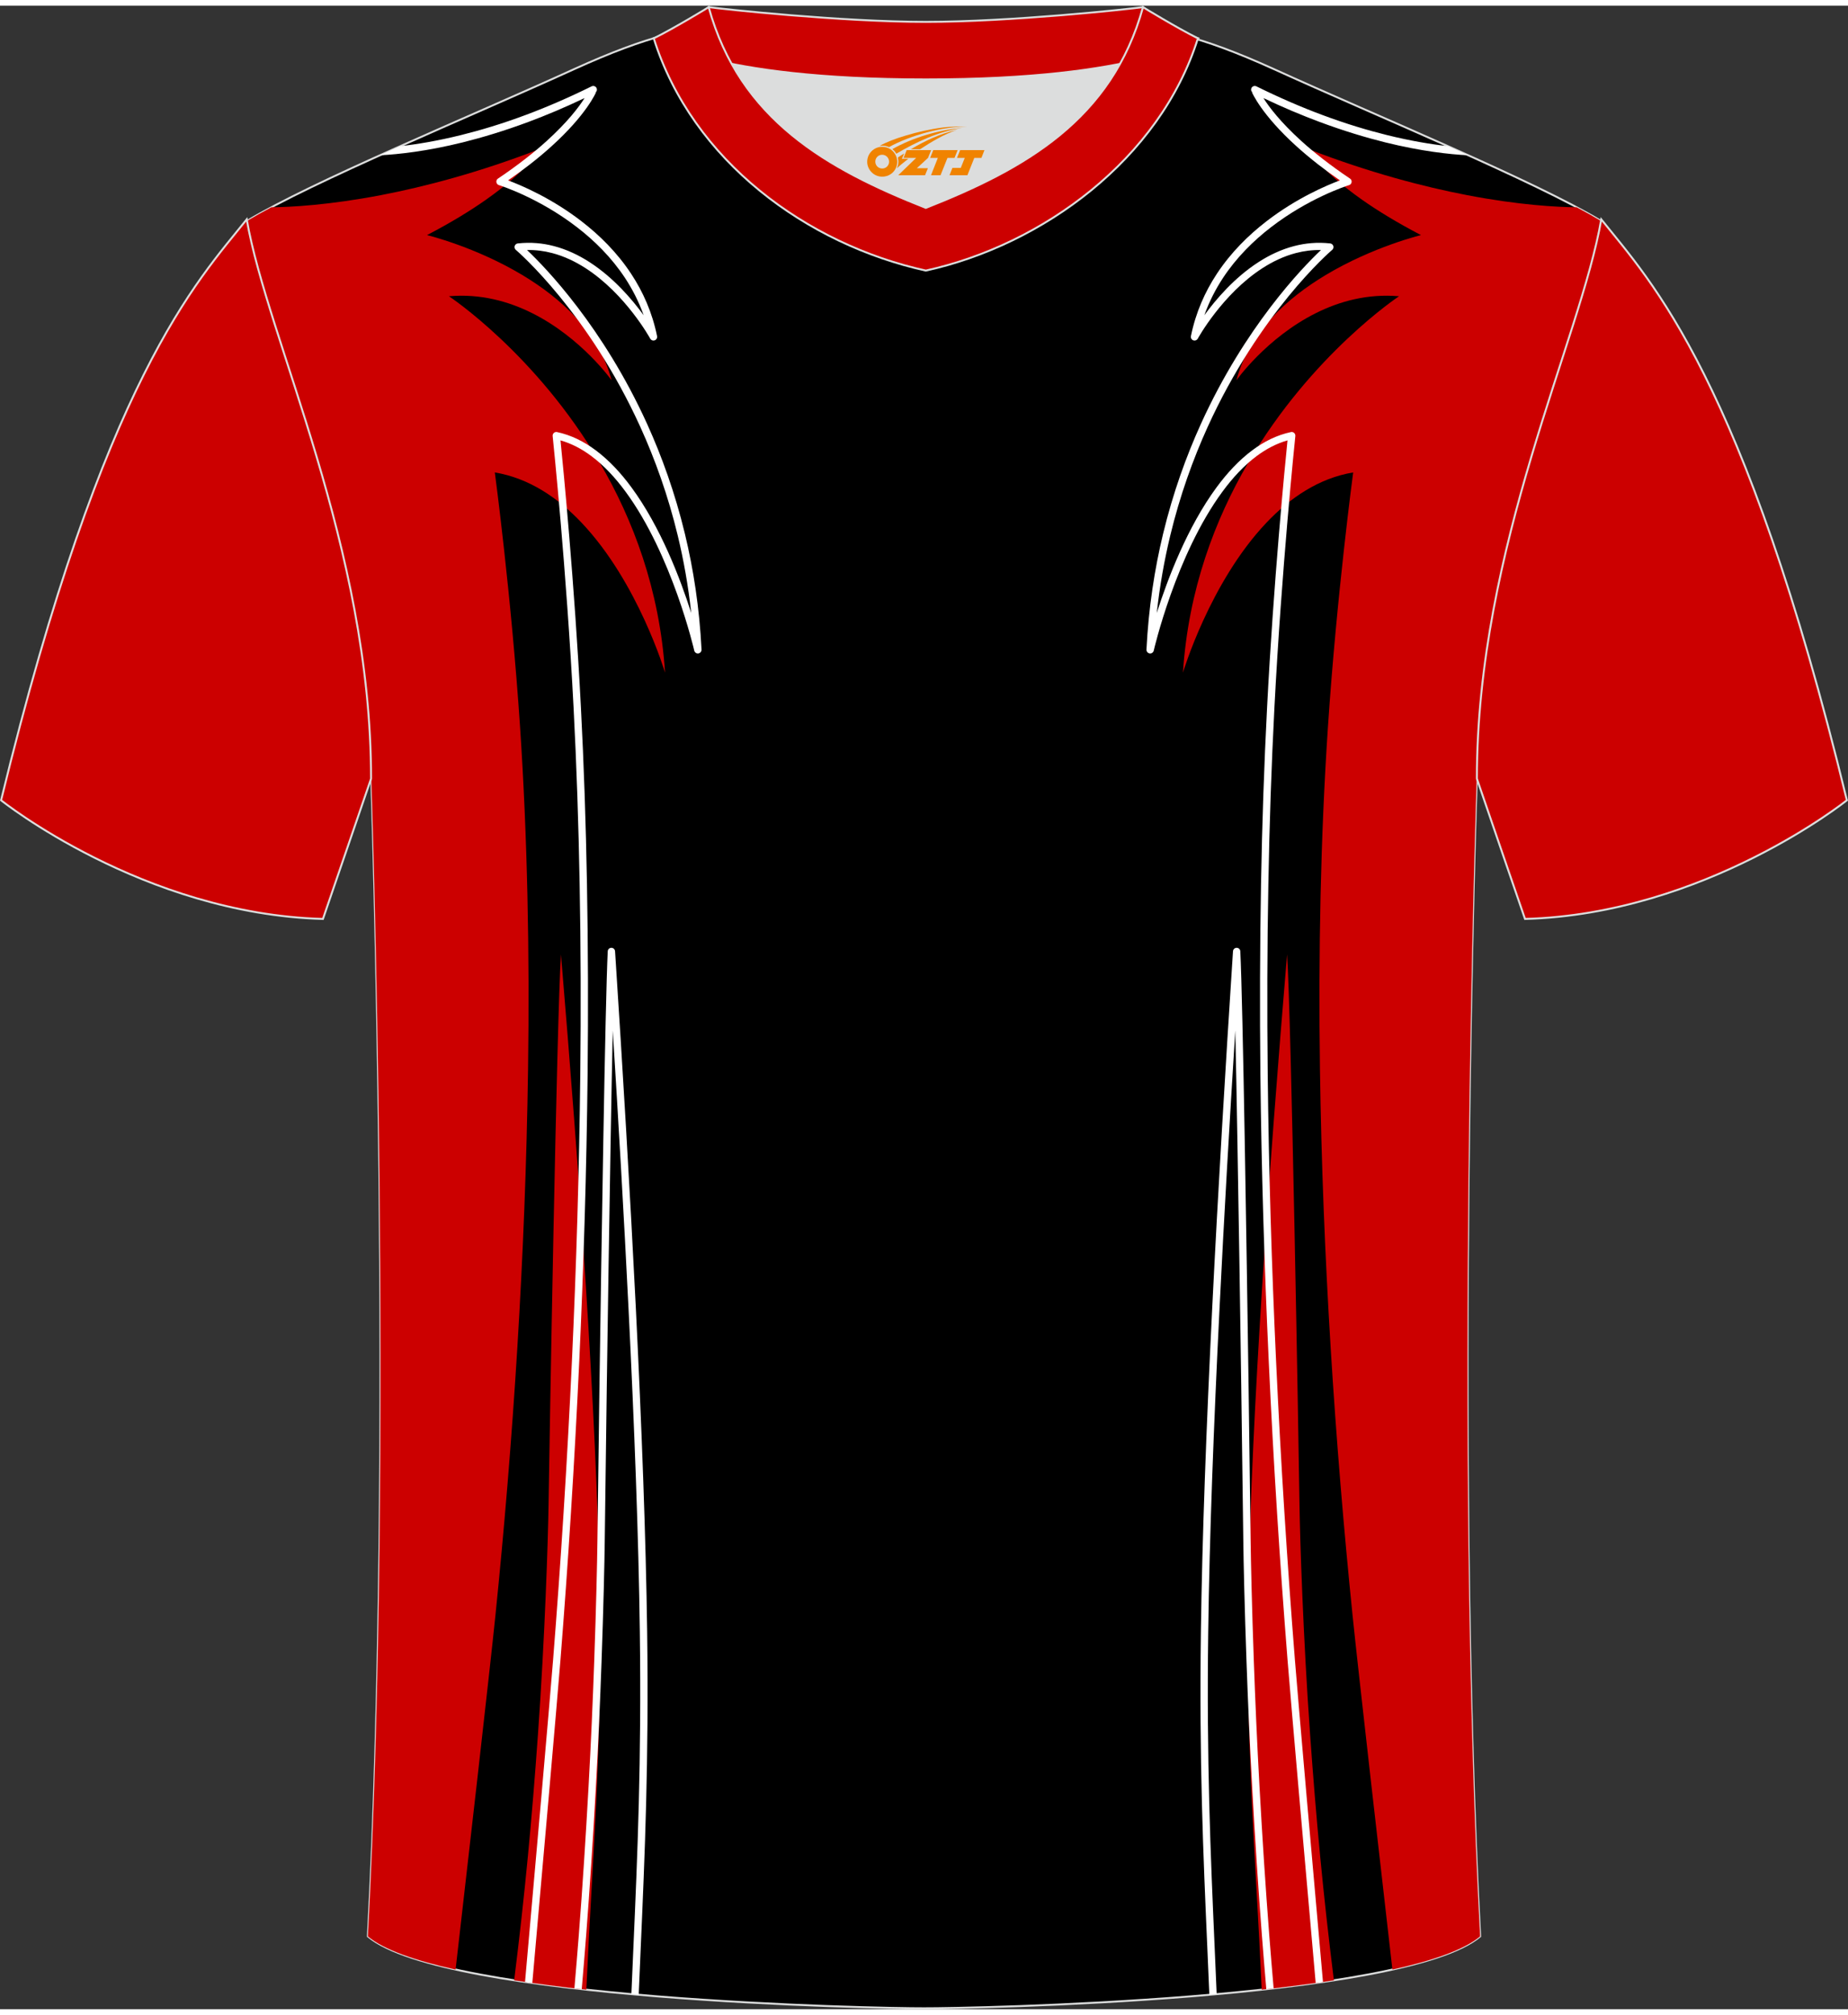
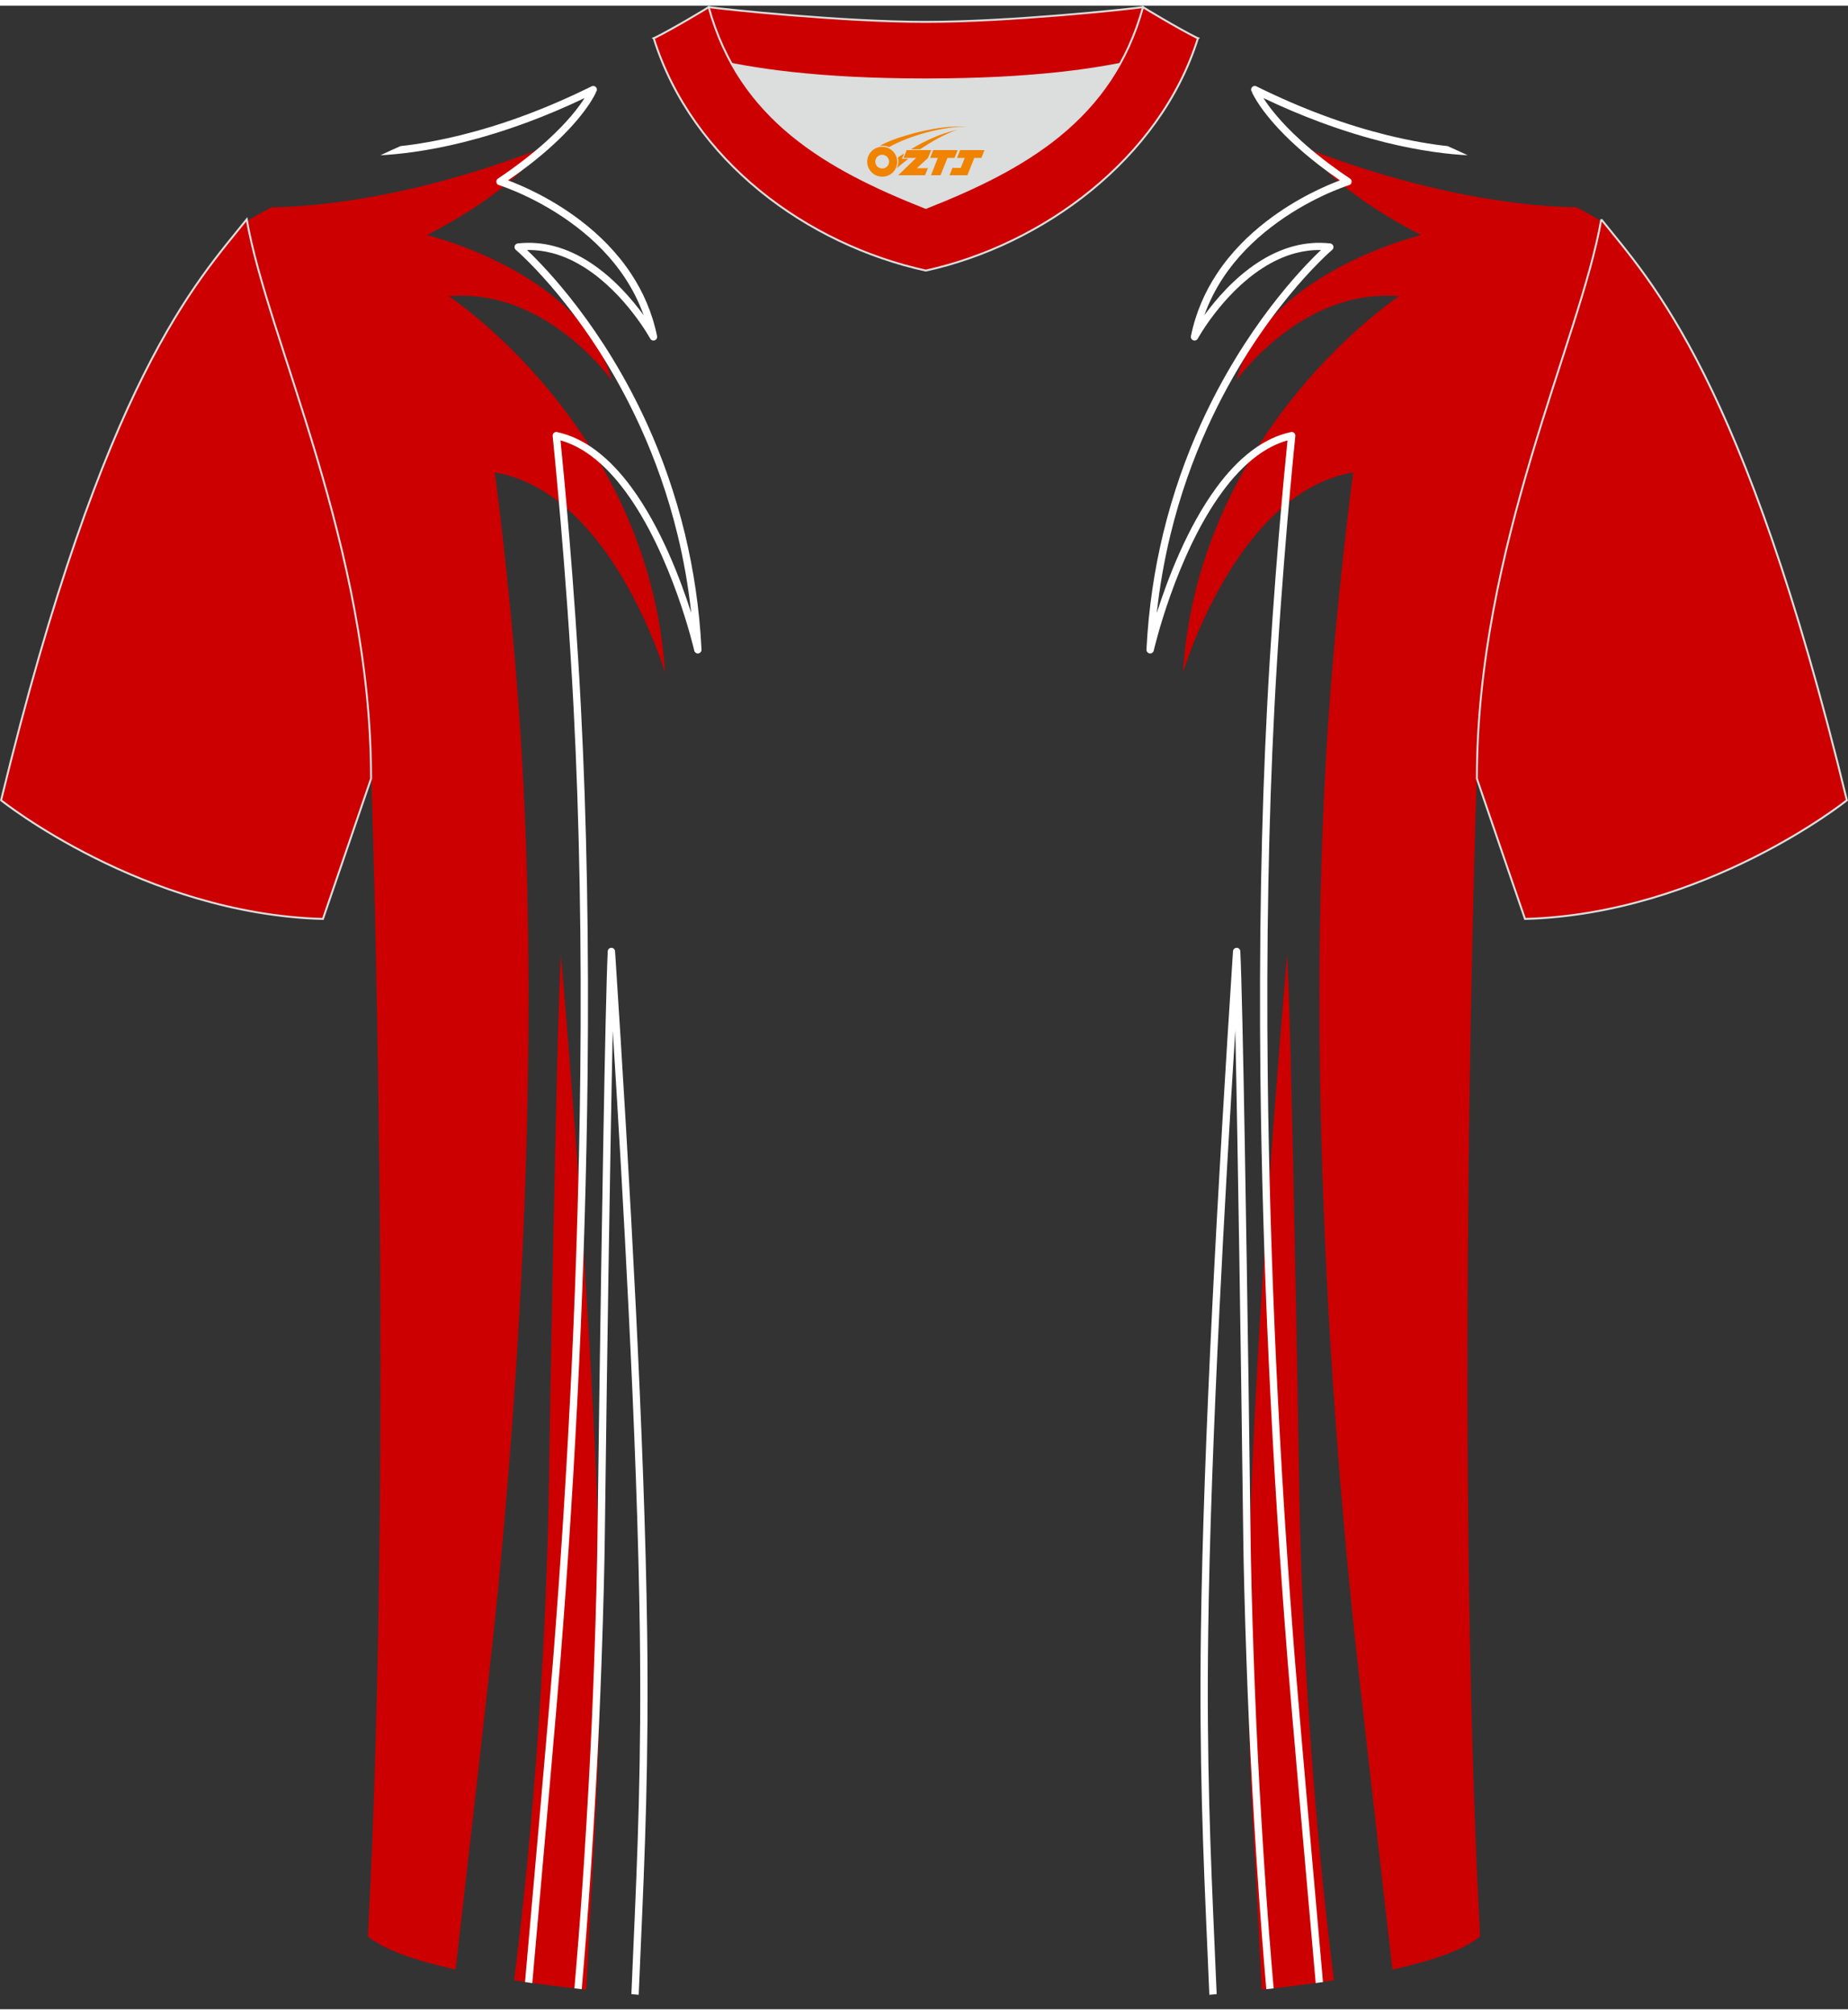
<svg xmlns="http://www.w3.org/2000/svg" version="1.1" id="图层_1" x="0px" y="0px" width="378px" height="412px" viewBox="0 0 378.25 409.96" enable-background="new 0 0 378.25 409.96" xml:space="preserve">
  <rect x="0" y="0" width="378.25" height="409.96" fill="#333333" stroke="none" />
  <g>
-     <path fill-rule="evenodd" clip-rule="evenodd" stroke="#DCDDDD" stroke-width="0.398" stroke-miterlimit="22.926" d="   M189.13,409.76c-9.67,0.03-98.29-1.65-113.83-14.72C80.65,294.42,76,158.25,76,158.25c0-47.44-21.21-89.6-25.47-114.18   c13.62-8.19,45.23-21.16,67.07-31.12c30-13.61,34.12-7.71,71.12-7.71c37,0,41.94-5.89,71.94,7.71   c21.84,9.94,53.46,22.92,67.07,31.12c-4.26,24.58-25.47,66.73-25.47,114.18c0,0-4.66,136.17,0.7,236.79   C287.42,408.11,198.81,409.79,189.13,409.76z" />
    <g>
      <g>
        <g>
          <path fill-rule="evenodd" clip-rule="evenodd" fill="#CC0000" d="M55.55,41.26c3.97-0.04,11.78-0.45,22.48-2.5      c8.93-1.72,19.89-4.59,32.32-9.37c0,0-2.08,4.13-10.88,10.32c-3.11,2.19-7.07,4.63-12.07,7.24c0,0,9.8,2.35,19.53,8.18      c7.85,4.71,15.66,11.68,18.25,21.53c0,0-6.12-8.67-16.25-13.74c-4.84-2.42-10.6-4.02-17.04-3.46c0,0,17.83,11.76,30.9,34.11      c6.75,11.53,12.23,25.89,13.33,42.9c0,0-5.47-18.43-17.08-30.67c-4.84-5.1-10.74-9.12-17.76-10.29c0,0,3.35,24.96,5.16,51.98      c1.51,22.53,1.98,46.22,1.64,70.14c-0.53,37.94-3.07,76.46-6.69,111.88c-1.1,10.81-5.9,52.83-8.14,72.33      c-8.25-1.83-14.7-4.06-17.95-6.79C80.65,294.42,76,158.25,76,158.25c0-47.44-21.21-89.6-25.47-114.18      C52,43.19,53.69,42.25,55.55,41.26z" />
          <path fill-rule="evenodd" clip-rule="evenodd" fill="#CC0000" d="M120.01,405.95c1.28-28.24,3.28-48.12,2.71-81.8      c-0.61-35.98-4.19-85.79-7.9-130.02c-0.86,12.79-2.37,100.49-2.54,112.6c-0.1,7-0.75,27.14-2.17,46.99      c-1.24,17.38-2.64,32.42-4.87,50.32C109.93,404.76,114.91,405.4,120.01,405.95z" />
        </g>
        <g>
          <path fill-rule="evenodd" clip-rule="evenodd" fill="#FFFFFF" d="M81.97,28.74c3.29-0.36,7.47-1.04,12.4-2.26      c3.96-0.98,8.41-2.31,13.25-4.12c4.19-1.56,8.69-3.49,13.47-5.85c0.37-0.18,0.82-0.03,1.01,0.34c0.1,0.21,0.1,0.44,0.01,0.64      c-0.14,0.34-2.06,4.81-9.23,11.29c-1.32,1.2-2.81,2.45-4.47,3.74c-1.33,1.04-2.8,2.11-4.42,3.23c2.71,1.01,8.9,3.63,15.05,8.38      c3.63,2.8,7.26,6.35,10.16,10.76c2.4,3.64,4.3,7.87,5.29,12.73c0.08,0.41-0.18,0.8-0.59,0.89c-0.33,0.07-0.65-0.09-0.81-0.37      l0,0c-0.01-0.03-5-9.12-13.26-14.44c-2.08-1.34-4.37-2.44-6.83-3.08c-1.63-0.43-3.34-0.65-5.13-0.62      c3.89,3.68,15.57,15.76,24.57,35.56c3.01,6.63,5.72,14.13,7.74,22.48c1.76,7.28,2.98,15.19,3.41,23.72      c0.02,0.41-0.3,0.77-0.72,0.79c-0.37,0.02-0.69-0.23-0.77-0.58h0c-0.01-0.06-4.51-19.58-14.08-32.55      c-2.08-2.83-4.41-5.34-6.97-7.25c-1.97-1.47-4.08-2.58-6.33-3.22c0.53,5.22,2.86,29.02,4.18,54.61      c0.61,11.77,1.02,23.86,1.24,36.15c0.23,12.84,0.27,25.88,0.13,38.98c-0.21,19.58-0.81,39.28-1.71,58.68      c-0.97,20.94-2.29,41.5-3.85,61.14c-0.77,9.65-3.73,43.26-5.76,66.09c-0.5-0.07-0.99-0.14-1.49-0.21      c2.02-22.73,4.96-56.11,5.75-65.99c1.56-19.68,2.88-40.23,3.85-61.08c0.9-19.41,1.5-39.1,1.71-58.63      c0.14-13.09,0.11-26.11-0.13-38.94c-0.22-12.23-0.63-24.3-1.24-36.09c-1.47-28.31-4.16-54.41-4.28-55.56      c-0.01-0.09-0.01-0.18,0.01-0.27c0.09-0.41,0.49-0.67,0.89-0.58c2.86,0.61,5.51,1.93,7.93,3.74c2.69,2.01,5.12,4.62,7.29,7.57      c5.98,8.12,10.01,18.72,12.24,25.71c-0.61-5.58-1.56-10.86-2.76-15.84c-1.99-8.24-4.67-15.65-7.65-22.21      c-10.63-23.39-24.99-35.82-25.48-36.24c-0.15-0.12-0.25-0.3-0.27-0.5c-0.05-0.41,0.25-0.78,0.67-0.83      c2.6-0.29,5.08-0.06,7.4,0.55c2.63,0.69,5.06,1.85,7.26,3.27c4.94,3.18,8.74,7.65,11.09,10.87c-0.99-2.78-2.29-5.3-3.79-7.59      c-2.79-4.24-6.3-7.68-9.82-10.39c-7.69-5.94-15.39-8.44-15.98-8.63c-0.17-0.04-0.33-0.15-0.43-0.31      c-0.23-0.34-0.14-0.81,0.21-1.04c2.05-1.37,3.9-2.72,5.56-4.01c1.67-1.3,3.13-2.52,4.39-3.67c4.27-3.86,6.59-6.93,7.77-8.79      c-4.03,1.92-7.87,3.53-11.49,4.88c-4.92,1.83-9.41,3.18-13.42,4.18c-7.43,1.84-13.2,2.45-16.87,2.64      C79.22,29.97,80.59,29.35,81.97,28.74L81.97,28.74z M122.11,17.49l-0.35,0.37C121.92,17.78,122.04,17.65,122.11,17.49z" />
        </g>
        <path fill-rule="evenodd" clip-rule="evenodd" fill="#FFFFFF" d="M129.23,406.87c0.13-3.06,0.26-6.05,0.39-9.02     c0.88-20.03,1.69-38.58,1.34-65.13c-0.25-19.23-1.12-42.19-2.32-66.25c-0.92-18.64-2.04-37.98-3.22-56.77     c-0.14,6.52-0.3,14.4-0.44,22.89c-0.57,32.27-1.11,73.24-1.2,81.48c-0.05,4.42-0.26,13.68-0.66,24.86     c-0.28,7.89-0.66,16.72-1.15,25.48c-0.59,10.66-1.23,20.48-2,30.48c-0.28,3.6-0.58,7.24-0.9,10.96c-0.5-0.06-1-0.11-1.5-0.17     c0.32-3.69,0.62-7.31,0.9-10.91c0.78-10.06,1.41-19.86,2-30.45c0.49-8.79,0.87-17.61,1.15-25.45c0.4-11.2,0.61-20.43,0.66-24.82     c0.09-8.25,0.63-49.24,1.2-81.49c0.32-18.44,0.66-34.03,0.91-39.04c0-0.39,0.31-0.72,0.7-0.74c0.41-0.03,0.77,0.29,0.8,0.7     c1.54,23.65,3.05,48.82,4.25,72.92c1.19,24.06,2.06,47.02,2.32,66.31c0.35,26.62-0.46,45.18-1.34,65.21     c-0.13,2.98-0.26,6-0.39,9.08L129.23,406.87z" />
      </g>
      <g>
        <g>
          <path fill-rule="evenodd" clip-rule="evenodd" fill="#CC0000" d="M322.71,41.26c-3.97-0.04-11.78-0.44-22.49-2.5      c-8.93-1.72-19.89-4.59-32.32-9.37c0,0,2.08,4.13,10.88,10.32c3.11,2.19,7.07,4.63,12.07,7.24c0,0-9.8,2.35-19.53,8.18      c-7.85,4.71-15.66,11.68-18.25,21.53c0,0,6.12-8.67,16.25-13.74c4.84-2.42,10.6-4.02,17.04-3.46c0,0-17.83,11.76-30.9,34.11      c-6.75,11.53-12.23,25.89-13.33,42.9c0,0,5.47-18.43,17.08-30.67c4.84-5.1,10.74-9.12,17.76-10.29c0,0-3.35,24.96-5.16,51.98      c-1.51,22.53-1.98,46.22-1.64,70.14c0.53,37.94,3.07,76.46,6.69,111.88c1.1,10.81,5.9,52.83,8.14,72.33      c8.25-1.82,14.7-4.06,17.95-6.79c-5.36-100.63-0.7-236.79-0.7-236.79c0-47.45,21.2-89.6,25.47-114.18      C326.25,43.19,324.57,42.25,322.71,41.26z" />
          <path fill-rule="evenodd" clip-rule="evenodd" fill="#CC0000" d="M258.25,405.95c-1.28-28.24-3.28-48.12-2.71-81.8      c0.61-35.98,4.19-85.79,7.9-130.02c0.86,12.79,2.37,100.49,2.54,112.6c0.1,7,0.75,27.14,2.17,46.99      c1.24,17.38,2.64,32.42,4.87,50.32C268.33,404.76,263.35,405.4,258.25,405.95z" />
        </g>
        <g>
          <path fill-rule="evenodd" clip-rule="evenodd" fill="#FFFFFF" d="M296.31,28.74c-3.3-0.36-7.48-1.04-12.43-2.26      c-3.96-0.98-8.41-2.31-13.25-4.12c-4.19-1.56-8.69-3.49-13.47-5.85c-0.37-0.18-0.82-0.03-1.01,0.34      c-0.1,0.21-0.1,0.44-0.01,0.64c0.14,0.34,2.06,4.81,9.23,11.29c1.33,1.2,2.81,2.45,4.47,3.74c1.33,1.04,2.8,2.11,4.42,3.23      c-2.71,1.01-8.9,3.63-15.05,8.38c-3.63,2.8-7.26,6.35-10.16,10.76c-2.4,3.64-4.3,7.87-5.29,12.73c-0.08,0.41,0.18,0.8,0.59,0.89      c0.33,0.07,0.65-0.09,0.81-0.37l0,0c0.01-0.03,5-9.12,13.26-14.44c2.08-1.34,4.37-2.44,6.83-3.08c1.63-0.43,3.34-0.65,5.13-0.62      c-3.89,3.68-15.57,15.76-24.57,35.56c-3.01,6.63-5.72,14.13-7.74,22.48c-1.76,7.28-2.98,15.19-3.41,23.72      c-0.02,0.41,0.3,0.77,0.72,0.79c0.37,0.02,0.69-0.23,0.77-0.58h0c0.01-0.06,4.51-19.58,14.08-32.55      c2.08-2.83,4.41-5.34,6.97-7.25c1.97-1.47,4.08-2.58,6.33-3.22c-0.53,5.22-2.86,29.02-4.18,54.61      c-0.61,11.77-1.02,23.86-1.24,36.15c-0.23,12.84-0.27,25.88-0.13,38.98c0.21,19.58,0.81,39.28,1.71,58.68      c0.97,20.94,2.29,41.5,3.85,61.14c0.77,9.65,3.73,43.26,5.76,66.09c0.5-0.07,0.99-0.14,1.49-0.21      c-2.02-22.73-4.96-56.11-5.75-65.99c-1.56-19.68-2.88-40.23-3.85-61.08c-0.9-19.41-1.5-39.1-1.71-58.63      c-0.14-13.09-0.11-26.11,0.13-38.94c0.22-12.23,0.63-24.3,1.24-36.09c1.47-28.31,4.16-54.41,4.28-55.56      c0.01-0.09,0.01-0.18-0.01-0.27c-0.09-0.41-0.49-0.67-0.89-0.58c-2.86,0.61-5.51,1.93-7.93,3.74c-2.69,2.01-5.12,4.62-7.29,7.57      c-5.98,8.12-10.01,18.72-12.24,25.71c0.61-5.58,1.56-10.86,2.76-15.84c1.99-8.24,4.67-15.65,7.65-22.21      c10.63-23.39,24.99-35.82,25.48-36.24c0.15-0.12,0.25-0.3,0.27-0.5c0.05-0.41-0.25-0.78-0.67-0.83c-2.6-0.29-5.08-0.06-7.4,0.55      c-2.63,0.69-5.06,1.85-7.26,3.27c-4.94,3.18-8.74,7.65-11.09,10.87c0.99-2.78,2.29-5.3,3.79-7.59c2.79-4.24,6.3-7.68,9.82-10.39      c7.69-5.94,15.39-8.44,15.98-8.63c0.17-0.04,0.33-0.15,0.43-0.31c0.23-0.34,0.14-0.81-0.21-1.04c-2.05-1.37-3.9-2.72-5.56-4.01      c-1.67-1.3-3.13-2.52-4.39-3.67c-4.27-3.86-6.59-6.93-7.77-8.79c4.03,1.92,7.87,3.53,11.49,4.88c4.92,1.83,9.41,3.18,13.42,4.18      c7.44,1.84,13.22,2.46,16.89,2.64C299.06,29.97,297.69,29.36,296.31,28.74L296.31,28.74z M256.15,17.49l0.35,0.37      C256.34,17.78,256.21,17.65,256.15,17.49z" />
        </g>
        <path fill-rule="evenodd" clip-rule="evenodd" fill="#FFFFFF" d="M249.03,406.87c-0.13-3.06-0.26-6.05-0.39-9.02     c-0.88-20.03-1.69-38.58-1.34-65.13c0.25-19.23,1.12-42.19,2.32-66.25c0.92-18.64,2.04-37.98,3.22-56.77     c0.14,6.52,0.3,14.4,0.44,22.89c0.57,32.27,1.11,73.24,1.2,81.48c0.05,4.42,0.26,13.68,0.66,24.86     c0.28,7.89,0.66,16.72,1.15,25.48c0.59,10.66,1.23,20.48,2,30.48c0.28,3.61,0.58,7.24,0.9,10.96c0.5-0.06,1-0.11,1.5-0.17     c-0.32-3.69-0.62-7.31-0.9-10.91c-0.78-10.06-1.41-19.86-2-30.45c-0.49-8.79-0.87-17.61-1.15-25.45     c-0.4-11.2-0.61-20.43-0.66-24.82c-0.09-8.25-0.63-49.24-1.2-81.49c-0.32-18.44-0.66-34.03-0.91-39.04c0-0.39-0.31-0.72-0.7-0.74     c-0.41-0.03-0.77,0.29-0.8,0.7c-1.54,23.65-3.05,48.82-4.25,72.92c-1.19,24.06-2.06,47.02-2.32,66.31     c-0.35,26.62,0.46,45.18,1.34,65.21c0.13,2.98,0.26,6,0.39,9.08L249.03,406.87z" />
      </g>
    </g>
  </g>
  <path fill-rule="evenodd" clip-rule="evenodd" fill="#CC0000" stroke="#DCDDDD" stroke-width="0.398" stroke-miterlimit="22.926" d="  M50.5,43.73C40.31,56.48,21.29,75.99,0.22,162.59c0,0,29.04,23.26,65.88,24.28c0,0,7.12-20.72,9.85-28.7  C75.95,110.62,54.76,68.36,50.5,43.73z" />
-   <path fill-rule="evenodd" clip-rule="evenodd" fill="#CC0000" stroke="#DCDDDD" stroke-width="0.398" stroke-miterlimit="22.926" d="  M327.75,43.73c10.19,12.74,29.21,32.26,50.27,118.86c0,0-29.04,23.26-65.88,24.28c0,0-7.13-20.72-9.85-28.7  C302.29,110.62,323.49,68.36,327.75,43.73z" />
+   <path fill-rule="evenodd" clip-rule="evenodd" fill="#CC0000" stroke="#DCDDDD" stroke-width="0.398" stroke-miterlimit="22.926" d="  M327.75,43.73c10.19,12.74,29.21,32.26,50.27,118.86c0,0-29.04,23.26-65.88,24.28c0,0-7.13-20.72-9.85-28.7  C302.29,110.62,323.49,68.36,327.75,43.73" />
  <g>
    <path fill-rule="evenodd" clip-rule="evenodd" fill="#DCDDDD" d="M149.77,11.92c8.41,15.08,23.28,22.96,39.74,29.44   c16.47-6.49,31.33-14.35,39.74-29.45c-8.61,1.71-21.35,3.18-39.74,3.18C171.12,15.1,158.38,13.63,149.77,11.92z" />
    <path fill-rule="evenodd" clip-rule="evenodd" fill="#CC0000" stroke="#DCDDDD" stroke-width="0.398" stroke-miterlimit="22.926" d="   M189.5,3.32c-17.2,0-41.59-2.61-44.45-3.02c0,0-5.5,4.6-11.24,6.38c0,0,11.73,8.42,55.69,8.42s55.69-8.42,55.69-8.42   c-5.73-1.77-11.24-6.38-11.24-6.38C231.07,0.72,206.7,3.32,189.5,3.32z" />
    <path fill-rule="evenodd" clip-rule="evenodd" fill="#CC0000" stroke="#DCDDDD" stroke-width="0.398" stroke-miterlimit="22.926" d="   M189.5,54.21c23.85-5.23,47.92-22.8,55.69-47.52c-4.41-2.2-11.24-6.38-11.24-6.38c-6.37,23.04-24.19,33.08-44.45,41.07   c-20.23-7.98-38.09-18.06-44.45-41.07c0,0-6.82,4.18-11.24,6.38C141.69,31.79,165.26,48.89,189.5,54.21z" />
  </g>
  <g id="图层_x0020_1">
    <path fill="#F08300" d="M177.68,32.96c0.416,1.136,1.472,1.984,2.752,2.032c0.144,0,0.304,0,0.448-0.016h0.016   c0.016,0,0.064,0,0.128-0.016c0.032,0,0.048-0.016,0.08-0.016c0.064-0.016,0.144-0.032,0.224-0.048c0.016,0,0.016,0,0.032,0   c0.192-0.048,0.4-0.112,0.576-0.208c0.192-0.096,0.4-0.224,0.608-0.384c0.672-0.56,1.104-1.408,1.104-2.352   c0-0.224-0.032-0.448-0.08-0.672l0,0C183.52,31.08,183.47,30.91,183.39,30.73C182.92,29.64,181.84,28.88,180.57,28.88C178.88,28.88,177.5,30.25,177.5,31.95C177.5,32.3,177.56,32.64,177.68,32.96L177.68,32.96L177.68,32.96z M181.98,31.98L181.98,31.98C181.95,32.76,181.29,33.36,180.51,33.32C179.72,33.29,179.13,32.64,179.16,31.85c0.032-0.784,0.688-1.376,1.472-1.344   C181.4,30.54,182.01,31.21,181.98,31.98L181.98,31.98z" />
    <polygon fill="#F08300" points="196.01,29.56 ,195.37,31.15 ,193.93,31.15 ,192.51,34.7 ,190.56,34.7 ,191.96,31.15 ,190.38,31.15    ,191.02,29.56" />
    <path fill="#F08300" d="M197.98,24.83c-1.008-0.096-3.024-0.144-5.056,0.112c-2.416,0.304-5.152,0.912-7.616,1.664   C183.26,27.21,181.39,27.93,180.04,28.7C180.24,28.67,180.43,28.65,180.62,28.65c0.48,0,0.944,0.112,1.36,0.288   C186.08,26.62,193.28,24.57,197.98,24.83L197.98,24.83L197.98,24.83z" />
-     <path fill="#F08300" d="M183.45,30.3c4-2.368,8.88-4.672,13.488-5.248c-4.608,0.288-10.224,2-14.288,4.304   C182.97,29.61,183.24,29.93,183.45,30.3C183.45,30.3,183.45,30.3,183.45,30.3z" />
    <polygon fill="#F08300" points="201.5,29.56 ,200.88,31.15 ,199.42,31.15 ,198.01,34.7 ,197.55,34.7 ,196.04,34.7 ,194.35,34.7    ,194.94,33.2 ,196.65,33.2 ,197.47,31.15 ,195.88,31.15 ,196.52,29.56" />
    <polygon fill="#F08300" points="190.59,29.56 ,189.95,31.15 ,187.66,33.26 ,189.92,33.26 ,189.34,34.7 ,183.85,34.7 ,187.52,31.15    ,184.94,31.15 ,185.58,29.56" />
    <path fill="#F08300" d="M195.87,25.42c-3.376,0.752-6.464,2.192-9.424,3.952h1.888C190.76,27.8,193.1,26.37,195.87,25.42z    M185.07,30.24C184.44,30.62,184.38,30.67,183.77,31.08c0.064,0.256,0.112,0.544,0.112,0.816c0,0.496-0.112,0.976-0.32,1.392   c0.176-0.16,0.32-0.304,0.432-0.4c0.272-0.24,0.768-0.64,1.6-1.296l0.32-0.256H184.59l0,0L185.07,30.24L185.07,30.24L185.07,30.24z" />
  </g>
</svg>